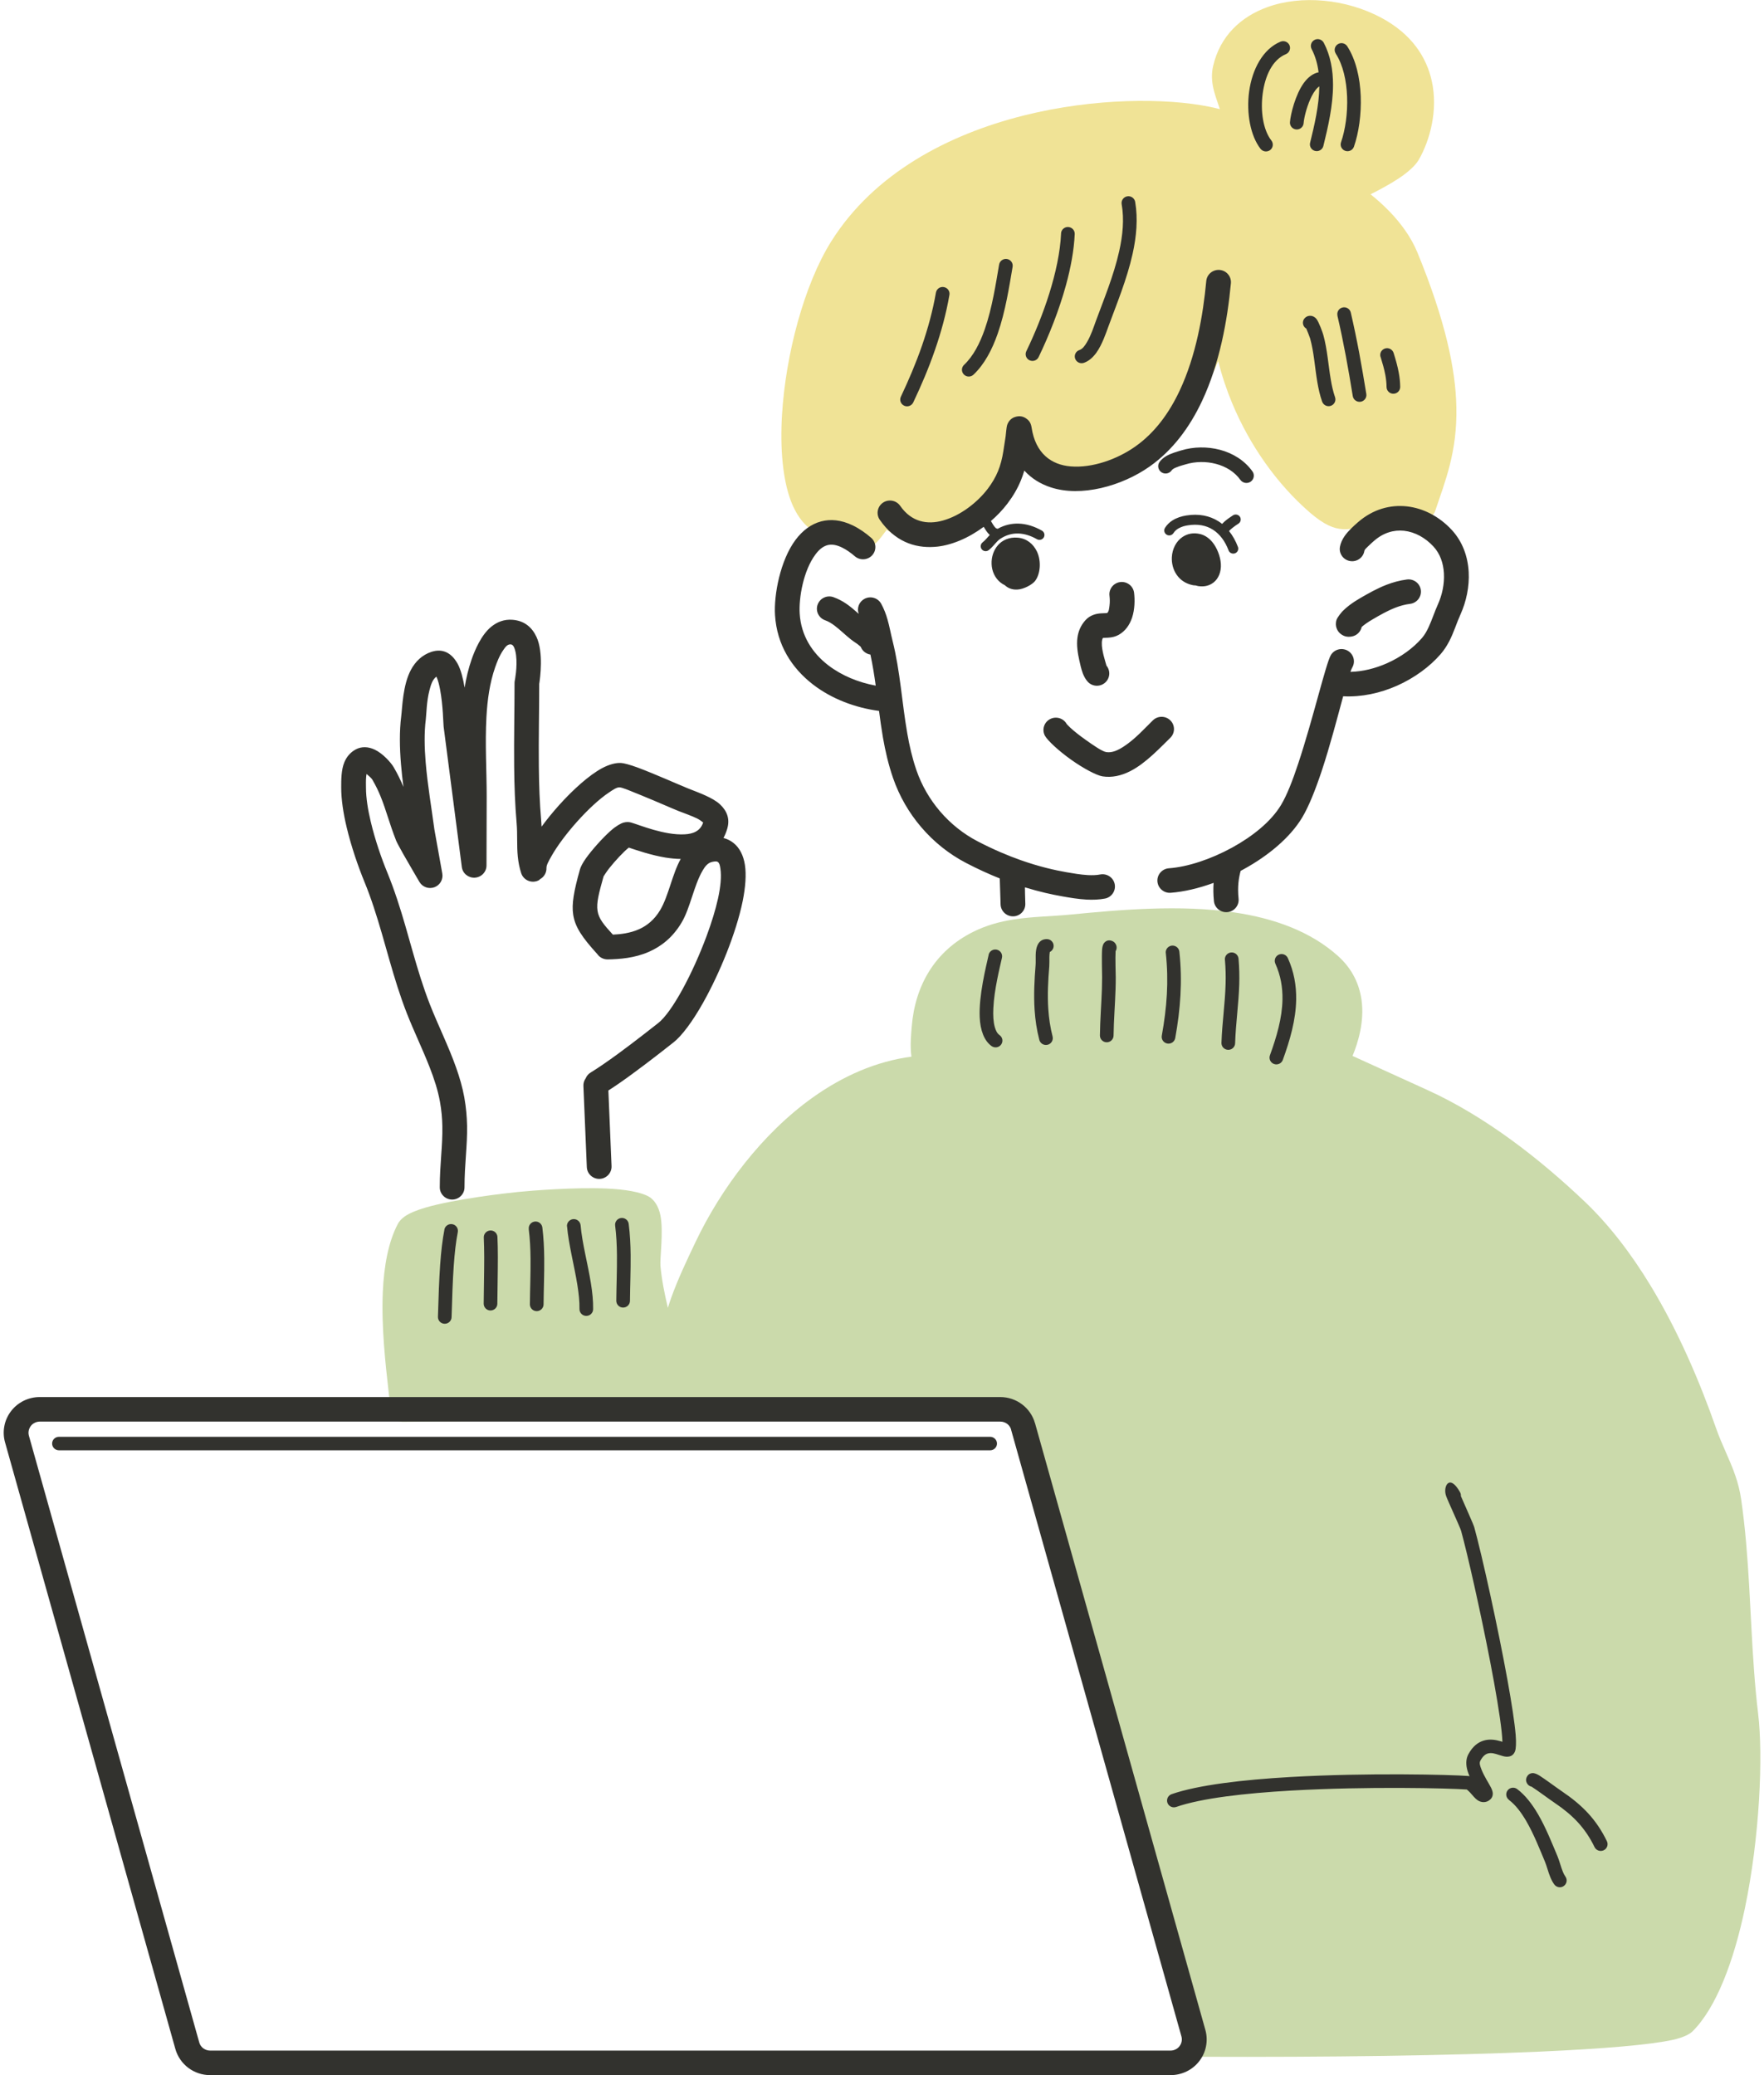
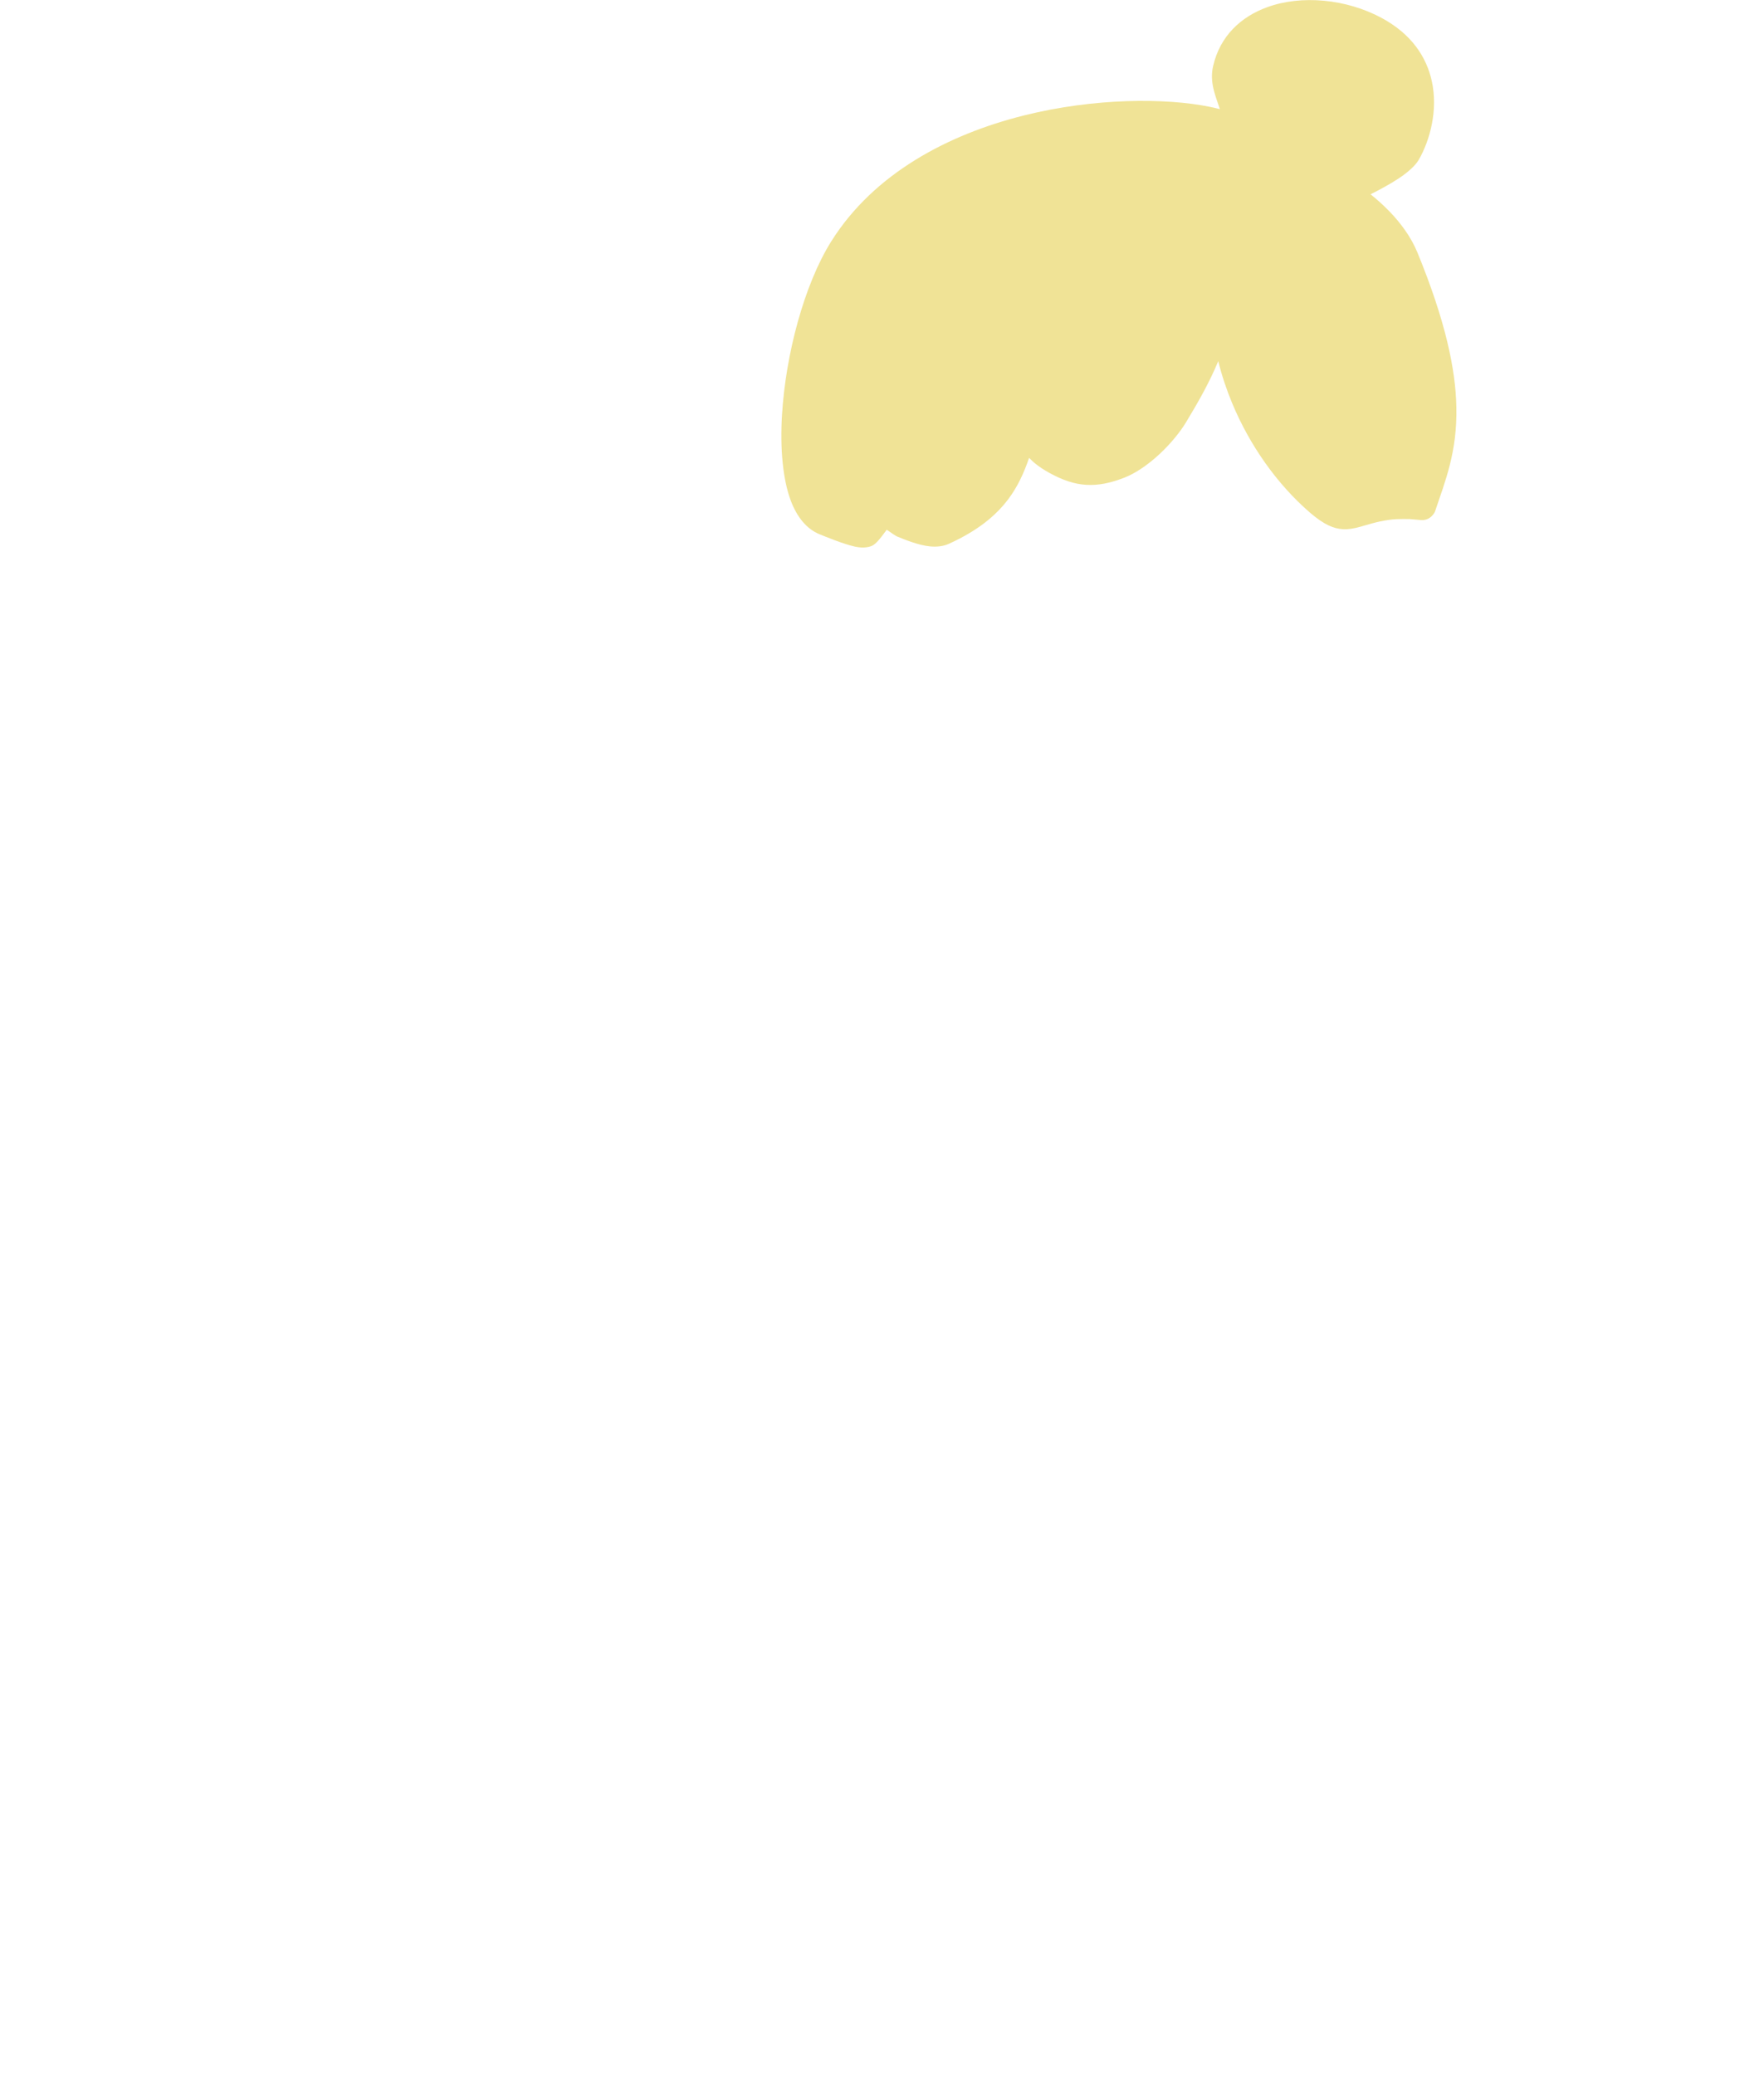
<svg xmlns="http://www.w3.org/2000/svg" width="238" height="280" viewBox="0 0 238 280" fill="none">
  <g clip-path="url(#clip0_11773_617)">
-     <path fill-rule="evenodd" clip-rule="evenodd" d="M122.972 142.574C122.755 141.143 122.947 139.351 123.011 138.535C123.235 135.736 124.021 133.204 125.363 131.051C126.743 128.841 128.712 127.024 131.306 125.733C133.07 124.853 134.873 124.365 136.701 124.074C139.251 123.669 141.858 123.656 144.51 123.397C151.029 122.763 159.184 122.029 166.547 123.118C171.903 123.909 176.843 125.676 180.55 129.019C182.505 130.785 183.4 132.855 183.694 134.9C184.116 137.844 183.208 140.738 182.486 142.479L192.661 147.113C196.527 148.874 200.317 151.197 203.909 153.812C207.456 156.401 210.805 159.276 213.834 162.156C217.177 165.347 220.123 169.235 222.68 173.445C226.418 179.599 229.339 186.437 231.525 192.692C232.311 194.952 233.391 196.934 234.132 199.106C234.477 200.112 234.752 201.157 234.912 202.271C235.193 204.215 235.411 206.165 235.583 208.121C236.261 215.808 236.286 223.563 237.206 231.212C237.897 236.922 237.43 247.894 235.417 257.512C233.934 264.584 231.57 270.915 228.342 274.112C227.978 274.467 227.115 274.929 225.703 275.239C222.667 275.91 216.301 276.448 207.801 276.828C195.69 277.366 179.182 277.594 161.849 277.525C161.102 277.525 160.45 277.031 160.245 276.322L135.889 190.894L87.553 191.426L54.403 191.856C53.502 191.869 52.76 191.173 52.715 190.28L52.422 187.69C52.019 184.145 51.444 179.067 51.648 174.338C51.801 170.875 52.383 167.595 53.674 165.151C53.853 164.809 54.154 164.455 54.614 164.132C55.202 163.72 56.16 163.309 57.368 162.954C61.331 161.789 68.22 160.998 69.824 160.84C71.793 160.643 77.455 160.187 81.84 160.371C84.37 160.479 86.511 160.859 87.56 161.473C88.269 161.891 88.857 162.758 89.106 163.999C89.534 166.145 89.023 169.817 89.106 170.786C89.285 172.749 89.675 174.623 90.11 176.465C90.237 176.047 90.378 175.629 90.525 175.212C91.471 172.54 92.749 169.893 93.848 167.576C97.248 160.434 102.777 152.982 109.679 148.069C113.699 145.208 118.179 143.207 122.985 142.574H122.972Z" fill="#CBDAAB" />
    <path fill-rule="evenodd" clip-rule="evenodd" d="M164.584 14.726C164.136 14.612 163.67 14.498 163.171 14.403C157.266 13.207 147.673 13.194 138.112 15.587C127.982 18.126 117.91 23.368 112.126 32.612C108.477 38.449 105.997 47.883 105.511 55.968C105.236 60.533 105.613 64.673 106.694 67.554C107.55 69.833 108.879 71.391 110.547 72.075C111.212 72.347 113.756 73.404 115.36 73.759C116.549 74.025 117.469 73.803 117.865 73.524C118.166 73.322 118.543 72.923 118.926 72.423L119.642 71.479C120.185 71.859 120.837 72.309 121.035 72.391C122.249 72.885 123.937 73.562 125.432 73.721C126.391 73.822 127.286 73.714 128.046 73.366C131.906 71.606 134.341 69.605 136.029 67.364C137.307 65.667 138.15 63.812 138.847 61.78C139.109 62.059 139.377 62.305 139.659 62.533C140.215 62.989 140.828 63.388 141.589 63.812C143.41 64.813 144.976 65.326 146.561 65.42C148.14 65.515 149.757 65.205 151.687 64.458C153.253 63.85 154.94 62.666 156.435 61.28C157.899 59.919 159.177 58.361 159.989 57.032C161.682 54.239 163.21 51.536 164.367 48.731C164.846 50.662 165.479 52.568 166.252 54.423C168.629 60.127 172.304 65.326 176.727 69.156C178.657 70.821 179.961 71.334 181.181 71.403C181.916 71.448 182.645 71.321 183.495 71.087C184.447 70.827 185.617 70.409 187.368 70.15C187.72 70.099 188.077 70.068 188.429 70.049C189.011 70.023 189.586 70.03 190.174 70.036C190.218 70.036 191.273 70.131 191.688 70.169C193.05 70.289 193.599 69.061 193.599 69.055C194.98 64.939 196.629 60.976 196.494 54.885C196.386 49.852 195.05 43.35 191.235 34.062C190.372 31.96 188.972 30.098 187.528 28.591C186.627 27.654 185.713 26.85 184.914 26.217C186.115 25.616 187.528 24.856 188.71 24.077C189.982 23.235 190.985 22.323 191.426 21.551C192.928 18.936 194.053 14.853 193.171 10.908C192.462 7.724 190.487 4.602 186.358 2.393C181.622 -0.14 175.608 -0.716 170.981 0.968C167.396 2.266 164.616 4.875 163.683 8.882C163.465 9.807 163.478 10.68 163.632 11.541C163.811 12.573 164.207 13.586 164.565 14.669L164.59 14.739L164.584 14.726Z" fill="#F0E396" />
-     <path fill-rule="evenodd" clip-rule="evenodd" d="M139.64 192.034C139.346 190.989 138.719 190.109 137.895 189.489C137.071 188.868 136.048 188.507 134.955 188.507H5.357C4.596 188.507 3.861 188.684 3.197 189.007C2.532 189.337 1.944 189.811 1.49 190.407C1.037 191.002 0.723 191.692 0.589 192.414C0.449 193.135 0.474 193.882 0.679 194.611L23.661 276.474C23.955 277.512 24.581 278.398 25.406 279.019C26.23 279.639 27.253 280 28.346 280H157.944C158.704 280 159.439 279.823 160.104 279.5C160.769 279.177 161.357 278.702 161.817 278.101C162.277 277.499 162.584 276.816 162.718 276.094C162.859 275.372 162.833 274.625 162.628 273.897L139.646 192.034H139.64ZM136.419 192.92L159.401 274.783C159.465 275.011 159.471 275.245 159.426 275.467C159.382 275.695 159.286 275.904 159.145 276.094C159.005 276.284 158.819 276.429 158.608 276.531C158.404 276.632 158.174 276.689 157.937 276.689H28.346C28.007 276.689 27.687 276.575 27.425 276.385C27.17 276.189 26.972 275.917 26.882 275.587L3.9 193.724C3.836 193.496 3.83 193.262 3.874 193.04C3.919 192.819 4.015 192.597 4.155 192.414C4.296 192.224 4.481 192.078 4.692 191.977C4.897 191.875 5.127 191.818 5.37 191.818H134.968C135.307 191.818 135.626 191.932 135.888 192.122C136.144 192.319 136.342 192.591 136.431 192.92H136.419ZM203.582 242.861C204.496 243.551 205.257 244.583 205.922 245.716C206.957 247.496 207.749 249.547 208.427 251.155C208.695 251.794 208.874 252.561 209.149 253.238C209.296 253.605 209.475 253.96 209.699 254.264C209.993 254.675 210.568 254.777 210.983 254.485C211.399 254.194 211.501 253.624 211.207 253.213C211.066 253.016 210.958 252.795 210.862 252.561C210.581 251.87 210.402 251.098 210.133 250.452C209.424 248.781 208.599 246.66 207.519 244.805C206.727 243.444 205.794 242.228 204.701 241.405C204.298 241.101 203.717 241.177 203.41 241.576C203.103 241.975 203.18 242.551 203.589 242.855L203.582 242.861ZM206.65 241.082L206.676 241.101C207.404 241.563 209.098 242.823 209.731 243.247C210.945 244.064 211.987 244.912 212.881 245.881C213.763 246.843 214.505 247.926 215.137 249.23C215.355 249.686 215.911 249.876 216.371 249.661C216.831 249.446 217.023 248.895 216.806 248.439C216.09 246.964 215.253 245.735 214.249 244.646C213.258 243.577 212.114 242.639 210.772 241.734C210.133 241.304 208.414 240.025 207.673 239.562C207.232 239.284 206.88 239.24 206.784 239.246C206.375 239.271 206.145 239.487 206.011 239.74C205.928 239.904 205.8 240.202 206.017 240.613C206.152 240.867 206.382 241.025 206.644 241.082H206.65ZM202.707 235.023L202.438 234.941C201.761 234.744 200.968 234.624 200.189 234.858C199.46 235.074 198.712 235.586 198.105 236.72C197.76 237.366 197.76 238.163 198.016 238.993C198.086 239.214 198.169 239.442 198.271 239.664C198.214 239.651 198.156 239.645 198.099 239.638C195.747 239.461 184.486 239.176 174.068 239.778C167.703 240.145 161.644 240.848 158.078 242.089C157.599 242.253 157.343 242.779 157.509 243.254C157.675 243.728 158.206 243.982 158.685 243.817C162.136 242.62 168.003 241.962 174.171 241.607C184.422 241.019 195.491 241.285 197.907 241.462C197.952 241.5 198.195 241.709 198.323 241.848C198.687 242.26 199.045 242.703 199.364 242.912C199.633 243.089 199.908 243.165 200.176 243.165C200.476 243.165 200.79 243.064 201.083 242.791C201.269 242.614 201.403 242.374 201.409 242.038C201.409 241.854 201.352 241.57 201.179 241.228C200.898 240.651 200.227 239.676 199.863 238.714C199.703 238.296 199.556 237.897 199.729 237.581C200.029 237.017 200.355 236.72 200.719 236.606C201.23 236.454 201.748 236.637 202.164 236.77C202.617 236.916 203.007 237.036 203.269 237.036C203.857 237.049 204.228 236.796 204.413 236.289C204.535 235.96 204.586 235.194 204.496 234.092C204.356 232.414 203.953 229.819 203.416 226.837C202.087 219.48 199.933 209.787 198.911 206.083C198.796 205.665 197.651 203.151 197.102 201.866C197.115 201.695 197.083 201.518 196.993 201.353C195.562 198.777 194.654 200.575 195.108 201.854C195.363 202.563 196.993 206.064 197.134 206.564C198.016 209.755 199.748 217.447 201.052 224.197C201.78 227.964 202.368 231.433 202.605 233.662C202.662 234.194 202.694 234.649 202.707 235.017V235.023ZM207.743 240.367C207.762 240.284 207.775 240.196 207.762 240.094C207.749 239.993 207.717 239.885 207.654 239.759C207.756 239.949 207.781 240.164 207.743 240.367ZM7.952 195.693H133.594C134.105 195.693 134.514 195.282 134.514 194.781C134.514 194.281 134.099 193.87 133.594 193.87H7.952C7.44 193.87 7.031 194.281 7.031 194.781C7.031 195.282 7.447 195.693 7.952 195.693ZM59.962 165.911C59.694 167.291 59.515 168.849 59.387 170.653C59.246 172.66 59.163 174.971 59.087 177.681C59.074 178.187 59.47 178.605 59.981 178.618C60.493 178.63 60.915 178.232 60.927 177.731C61.004 175.047 61.081 172.761 61.221 170.773C61.343 169.058 61.509 167.57 61.765 166.253C61.86 165.759 61.535 165.278 61.036 165.183C60.538 165.088 60.052 165.411 59.956 165.905L59.962 165.911ZM76.509 165.493C76.713 167.893 77.474 170.729 77.902 173.394C78.081 174.521 78.202 175.617 78.183 176.623C78.171 177.13 78.579 177.548 79.084 177.554C79.596 177.567 80.017 177.162 80.024 176.661C80.043 175.547 79.922 174.344 79.717 173.103C79.295 170.482 78.535 167.696 78.337 165.335C78.292 164.835 77.844 164.455 77.34 164.499C76.835 164.543 76.451 164.987 76.496 165.487L76.509 165.493ZM71.338 165.848C71.505 167.171 71.569 168.507 71.581 169.843C71.6 171.888 71.511 173.945 71.492 175.99C71.492 176.497 71.894 176.908 72.406 176.915C72.917 176.915 73.332 176.516 73.339 176.009C73.358 173.952 73.447 171.888 73.428 169.824C73.415 168.418 73.345 167.013 73.173 165.62C73.109 165.12 72.649 164.765 72.144 164.828C71.639 164.892 71.281 165.347 71.345 165.848H71.338ZM65.273 166.994C65.312 167.791 65.324 168.697 65.331 169.64C65.331 171.767 65.273 174.097 65.26 175.908C65.26 176.414 65.669 176.826 66.174 176.826C66.686 176.826 67.101 176.421 67.101 175.921C67.114 174.104 67.171 171.767 67.171 169.634C67.171 168.659 67.152 167.728 67.114 166.899C67.088 166.392 66.66 166.006 66.149 166.031C65.638 166.057 65.248 166.487 65.273 166.987V166.994ZM82.996 165.366C83.162 166.69 83.226 168.026 83.239 169.361C83.258 171.413 83.168 173.464 83.149 175.509C83.149 176.016 83.552 176.427 84.063 176.433C84.574 176.433 84.99 176.035 84.996 175.528C85.015 173.47 85.105 171.406 85.086 169.342C85.073 167.937 85.002 166.531 84.824 165.138C84.76 164.638 84.299 164.284 83.795 164.347C83.29 164.41 82.932 164.866 82.996 165.366ZM72.789 118.667C73.364 118.388 73.754 117.793 73.729 117.116C73.716 116.73 74.023 116.192 74.406 115.514C75.199 114.109 76.477 112.412 77.889 110.835C79.295 109.271 80.829 107.822 82.159 106.935C82.734 106.549 83.207 106.22 83.597 106.239C83.999 106.258 85.169 106.764 86.492 107.302C88.505 108.119 90.754 109.12 91.56 109.436C92.352 109.753 93.317 110.069 94.123 110.474C94.385 110.607 94.736 110.873 94.87 110.981C94.487 112.159 93.49 112.519 92.391 112.576C89.642 112.735 86.287 111.31 85.175 110.994C84.894 110.911 84.542 110.88 84.133 110.994C83.763 111.095 83.104 111.462 82.395 112.095C81.315 113.051 79.877 114.659 79.059 115.805C78.611 116.432 78.337 116.977 78.247 117.312C77.423 120.244 77.109 121.985 77.34 123.441C77.602 125.106 78.541 126.48 80.586 128.734C80.893 129.177 81.411 129.462 81.999 129.456C83.603 129.424 85.629 129.278 87.552 128.43C89.195 127.708 90.767 126.505 91.975 124.46C93.126 122.523 93.624 119.458 94.806 117.451C95.139 116.882 95.516 116.4 96.136 116.286C96.449 116.23 96.692 116.185 96.864 116.318C97.088 116.495 97.139 116.825 97.197 117.205C97.523 119.344 96.634 122.776 95.35 126.258C93.464 131.355 90.678 136.591 88.786 138.06C88.204 138.509 85.814 140.415 83.366 142.207C82.069 143.15 80.759 144.068 79.698 144.714C79.378 144.904 79.148 145.189 79.02 145.505C78.81 145.797 78.695 146.151 78.714 146.537L79.174 157.484C79.212 158.396 79.992 159.105 80.912 159.067C81.832 159.029 82.548 158.256 82.51 157.345L82.082 147.145C83.079 146.506 84.223 145.708 85.348 144.878C87.834 143.061 90.262 141.13 90.85 140.668C91.982 139.788 93.451 137.819 94.877 135.274C97.114 131.285 99.325 125.878 100.2 121.605C100.584 119.705 100.705 118.015 100.507 116.717C100.303 115.387 99.766 114.393 98.993 113.767C98.603 113.45 98.149 113.209 97.612 113.07C97.81 112.703 97.983 112.285 98.117 111.829C98.507 110.5 98.091 109.423 97.152 108.543C96.161 107.613 94.276 106.961 92.832 106.384C91.783 105.967 88.268 104.396 86.031 103.567C84.983 103.181 84.14 102.959 83.769 102.947C83.066 102.915 82.184 103.143 81.213 103.662C79.513 104.58 77.346 106.505 75.422 108.651C74.572 109.601 73.767 110.588 73.07 111.544C73.058 111.278 73.045 111.013 73.019 110.747C72.808 108.334 72.725 105.865 72.7 103.383C72.661 99.673 72.751 95.925 72.751 92.285C72.885 91.443 73.345 88.024 72.386 85.947C71.786 84.656 70.763 83.757 69.159 83.63C68.047 83.541 67.082 83.908 66.264 84.579C64.947 85.656 64.078 87.688 63.637 88.954C63.209 90.176 62.902 91.462 62.685 92.785C62.48 91.55 62.18 90.354 61.739 89.556C60.902 88.049 59.681 87.473 58.211 87.954C56.965 88.366 56.057 89.239 55.444 90.379C54.338 92.43 54.281 95.482 54.134 96.641C53.878 98.679 53.916 100.883 54.102 103.111C54.185 104.137 54.3 105.169 54.434 106.188C54.083 105.333 53.667 104.466 53.117 103.523C52.734 102.871 51.641 101.661 50.567 101.155C49.666 100.724 48.765 100.718 48.017 101.11C47.289 101.497 46.784 102.092 46.471 102.826C46.023 103.877 46.036 105.302 46.036 106.277C46.036 107.866 46.317 109.721 46.765 111.601C47.391 114.242 48.331 116.939 49.168 118.984C49.634 120.117 50.043 121.25 50.42 122.39C52.005 127.164 53.015 131.95 54.901 136.755C55.815 139.085 56.99 141.51 57.956 143.973C58.563 145.524 59.08 147.094 59.361 148.665C59.572 149.842 59.662 150.912 59.681 151.944C59.732 154.641 59.336 157.066 59.336 160.206C59.336 161.118 60.084 161.859 61.004 161.859C61.924 161.859 62.672 161.118 62.672 160.206C62.672 157.041 63.068 154.597 63.017 151.881C62.992 150.691 62.889 149.45 62.647 148.082C62.404 146.74 62.014 145.391 61.541 144.055C60.518 141.162 59.087 138.294 58.013 135.559C56.153 130.81 55.163 126.075 53.59 121.358C53.188 120.149 52.753 118.946 52.261 117.743C51.475 115.837 50.599 113.317 50.018 110.854C49.634 109.24 49.379 107.651 49.379 106.289C49.379 105.872 49.353 105.34 49.404 104.814C49.417 104.688 49.43 104.555 49.462 104.434C49.756 104.681 50.126 105.011 50.229 105.188C50.695 105.986 51.047 106.72 51.341 107.442C52.108 109.316 52.529 111.101 53.456 113.45C53.533 113.653 53.929 114.387 54.428 115.273C55.329 116.856 56.588 118.996 56.588 118.996C56.997 119.693 57.847 119.997 58.607 119.718C59.368 119.439 59.815 118.661 59.675 117.869L58.607 111.912C58.237 109.107 57.687 105.948 57.431 102.852C57.265 100.857 57.221 98.882 57.451 97.052C57.54 96.311 57.547 94.659 57.943 93.139C58.128 92.424 58.345 91.689 58.876 91.303C58.895 91.335 58.908 91.367 58.921 91.392C59.119 91.848 59.259 92.424 59.374 93.025C59.783 95.191 59.809 97.723 59.854 98.052L62.308 116.983C62.416 117.85 63.19 118.477 64.072 118.426C64.954 118.369 65.638 117.648 65.638 116.78L65.663 107.518C65.669 104.124 65.427 100.363 65.631 96.729C65.759 94.406 66.079 92.133 66.801 90.056C67.024 89.417 67.37 88.48 67.9 87.72C68.168 87.334 68.437 86.916 68.903 86.947C69.146 86.966 69.268 87.15 69.357 87.346C69.498 87.656 69.575 88.024 69.626 88.397C69.83 90.024 69.453 91.841 69.453 91.841C69.434 91.949 69.421 92.057 69.421 92.171C69.421 95.868 69.332 99.667 69.37 103.434C69.395 105.998 69.485 108.556 69.702 111.051C69.837 112.576 69.709 114.09 69.862 115.584C69.939 116.337 70.079 117.084 70.322 117.825C70.61 118.692 71.549 119.167 72.425 118.889C72.572 118.844 72.706 118.775 72.834 118.692L72.789 118.667ZM172.068 130.019C172.79 131.614 173.059 133.235 173.033 134.856C172.988 137.389 172.234 139.927 171.339 142.397C171.167 142.871 171.416 143.397 171.895 143.568C172.375 143.739 172.905 143.492 173.078 143.017C174.043 140.358 174.835 137.617 174.88 134.888C174.912 133.001 174.593 131.121 173.755 129.272C173.544 128.81 173.001 128.607 172.535 128.81C172.068 129.019 171.864 129.557 172.068 130.019ZM165.268 129.512C165.37 130.665 165.389 131.747 165.357 132.798C165.281 135.451 164.897 137.914 164.801 140.712C164.782 141.219 165.185 141.637 165.69 141.656C166.201 141.675 166.629 141.276 166.642 140.776C166.738 137.977 167.115 135.508 167.198 132.855C167.23 131.728 167.211 130.576 167.102 129.348C167.057 128.848 166.61 128.474 166.099 128.518C165.594 128.563 165.217 129.006 165.262 129.512H165.268ZM133.389 128.841C133.019 130.5 132.054 134.337 132.181 137.243C132.258 139.003 132.776 140.44 133.792 141.156C134.207 141.447 134.783 141.352 135.077 140.94C135.371 140.529 135.275 139.959 134.859 139.668C134.533 139.44 134.354 139.054 134.22 138.592C134.016 137.876 133.977 136.996 134.022 136.059C134.137 133.508 134.885 130.595 135.185 129.228C135.294 128.734 134.981 128.246 134.482 128.139C133.984 128.031 133.492 128.341 133.383 128.835L133.389 128.841ZM141.634 128.455C141.947 128.31 142.158 127.993 142.158 127.626C142.158 127.119 141.742 126.714 141.231 126.714C140.618 126.714 140.189 127.024 139.947 127.613C139.812 127.93 139.748 128.379 139.736 128.86C139.723 129.335 139.755 129.848 139.723 130.222C139.557 132.254 139.461 134.267 139.589 136.262C139.678 137.623 139.876 138.978 140.228 140.32C140.356 140.807 140.86 141.099 141.353 140.972C141.845 140.845 142.139 140.345 142.017 139.858C141.698 138.63 141.519 137.389 141.436 136.141C141.308 134.236 141.41 132.311 141.57 130.367C141.595 130.025 141.583 129.569 141.583 129.126C141.583 128.917 141.615 128.626 141.64 128.455H141.634ZM157.292 128.607C157.496 130.5 157.535 132.343 157.432 134.179C157.33 136.027 157.087 137.87 156.749 139.75C156.659 140.244 156.998 140.719 157.496 140.807C157.995 140.896 158.474 140.561 158.564 140.067C158.915 138.11 159.164 136.198 159.267 134.274C159.375 132.343 159.337 130.405 159.12 128.405C159.062 127.904 158.608 127.543 158.104 127.594C157.599 127.651 157.228 128.101 157.286 128.601L157.292 128.607ZM150.537 128.316C150.677 128.069 150.703 127.759 150.575 127.48C150.402 127.1 150.134 126.993 149.98 126.942C149.629 126.828 149.252 126.866 148.939 127.271C148.875 127.36 148.734 127.632 148.696 128.075C148.626 129 148.696 131.52 148.696 131.861C148.696 132.381 148.683 132.893 148.67 133.406C148.6 135.515 148.427 137.598 148.402 139.712C148.396 140.219 148.805 140.63 149.309 140.637C149.821 140.643 150.236 140.238 150.243 139.737C150.268 137.636 150.447 135.565 150.511 133.47C150.53 132.938 150.537 132.406 150.537 131.868C150.537 131.551 150.46 129.278 150.517 128.322L150.537 128.316ZM148.9 128.253C148.9 128.253 148.907 128.272 148.913 128.278L148.894 128.246L148.9 128.253ZM91.841 115.9C91.176 115.894 90.492 115.824 89.821 115.717C87.866 115.4 85.961 114.742 84.836 114.368C84.076 114.982 82.989 116.16 82.203 117.148C81.871 117.565 81.481 118.18 81.436 118.249C80.81 120.484 80.446 121.801 80.625 122.922C80.791 123.985 81.487 124.796 82.689 126.113C83.763 126.062 85.002 125.916 86.185 125.397C87.259 124.922 88.287 124.125 89.08 122.782C90.205 120.883 90.71 117.907 91.841 115.9ZM118.6 95.925C118.754 97.122 118.92 98.312 119.124 99.502C119.444 101.338 119.866 103.162 120.486 104.966C121.336 107.429 122.646 109.689 124.301 111.62C125.995 113.602 128.046 115.242 130.328 116.432C131.945 117.274 133.466 117.964 134.885 118.528C134.885 118.623 134.885 118.724 134.898 118.825L135 122.042C135.032 122.953 135.805 123.669 136.725 123.643C137.646 123.612 138.368 122.846 138.336 121.934C138.298 120.756 138.285 120.104 138.285 119.731C140.26 120.339 141.953 120.706 143.315 120.946C144.312 121.124 145.468 121.32 146.6 121.383C147.462 121.427 148.312 121.396 149.086 121.244C149.987 121.067 150.575 120.193 150.396 119.294C150.217 118.395 149.335 117.819 148.427 117.996C147.916 118.097 147.354 118.104 146.779 118.078C145.788 118.021 144.772 117.844 143.896 117.692C142.305 117.413 140.221 116.945 137.742 116.071C135.978 115.451 134.016 114.621 131.875 113.507C129.97 112.513 128.257 111.139 126.838 109.487C125.452 107.866 124.346 105.973 123.637 103.903C123.074 102.263 122.697 100.61 122.409 98.945C121.681 94.798 121.464 90.594 120.422 86.454C120.179 85.485 120.013 84.523 119.744 83.592C119.54 82.87 119.271 82.161 118.894 81.471C118.453 80.667 117.444 80.369 116.632 80.806C115.897 81.199 115.577 82.066 115.859 82.826C115.309 82.338 114.753 81.851 114.146 81.439C113.615 81.085 113.053 80.787 112.439 80.572C111.57 80.268 110.618 80.724 110.311 81.591C110.004 82.452 110.465 83.396 111.34 83.7C111.807 83.864 112.209 84.124 112.599 84.415C113.379 85.004 114.082 85.713 114.842 86.308C115.079 86.492 115.366 86.681 115.66 86.884C115.827 86.998 116.101 87.245 116.133 87.277C116.351 87.853 116.862 88.233 117.437 88.321C117.738 89.714 117.961 91.113 118.153 92.513C115.833 92.088 113.564 91.164 111.736 89.758C109.602 88.112 108.081 85.782 107.895 82.8C107.761 80.673 108.394 76.982 110.024 74.81C110.471 74.209 110.989 73.734 111.647 73.557C112.216 73.405 112.861 73.519 113.596 73.873C113.897 74.019 114.191 74.196 114.478 74.392C114.778 74.602 115.066 74.823 115.335 75.057C116.031 75.659 117.086 75.589 117.693 74.905C118.3 74.222 118.23 73.171 117.539 72.569C117.175 72.253 116.792 71.949 116.383 71.67C115.961 71.379 115.52 71.119 115.066 70.898C113.456 70.119 112.024 70.03 110.79 70.353C109.436 70.708 108.279 71.588 107.346 72.829C105.269 75.596 104.393 80.287 104.566 82.997C104.815 87.011 106.822 90.151 109.691 92.361C112.209 94.304 115.405 95.507 118.6 95.925ZM182.198 90.657C182.294 90.385 182.377 90.183 182.454 90.056C182.907 89.265 182.632 88.252 181.827 87.796C181.028 87.346 180.006 87.618 179.546 88.416C178.875 89.588 177.143 97.052 175.149 103.054C174.407 105.295 173.627 107.315 172.829 108.632C171.486 110.861 168.994 112.855 166.227 114.374C163.402 115.919 160.283 116.97 157.701 117.16C156.781 117.23 156.09 118.028 156.161 118.939C156.231 119.851 157.036 120.535 157.95 120.465C159.727 120.332 161.727 119.864 163.74 119.129C163.689 119.851 163.689 120.674 163.785 121.598C163.881 122.504 164.706 123.169 165.619 123.074C166.54 122.979 167.204 122.162 167.109 121.257C167.025 120.446 167.032 119.737 167.089 119.129C167.153 118.464 167.275 117.926 167.39 117.508C167.537 117.432 167.684 117.35 167.831 117.268C171.141 115.451 174.068 113.001 175.679 110.329C176.567 108.854 177.468 106.6 178.306 104.086C179.437 100.693 180.447 96.793 181.22 93.95C181.226 93.95 181.239 93.95 181.246 93.95C183.7 94.076 186.205 93.532 188.468 92.532C190.807 91.493 192.89 89.974 194.379 88.252C194.833 87.733 195.197 87.156 195.517 86.555C196.137 85.377 196.52 84.067 197.051 82.902C197.824 81.192 198.265 79.154 198.156 77.172C198.041 75.095 197.332 73.082 195.862 71.493C194.2 69.701 192.047 68.574 189.822 68.327C187.579 68.08 185.24 68.701 183.208 70.474C182.664 70.948 181.923 71.613 181.437 72.303C181.092 72.791 180.869 73.304 180.785 73.791C180.626 74.69 181.239 75.551 182.147 75.703C183.054 75.861 183.923 75.254 184.077 74.355C184.122 74.114 184.384 73.924 184.601 73.702C184.876 73.424 185.17 73.171 185.406 72.962C186.652 71.879 188.071 71.468 189.445 71.619C190.909 71.784 192.302 72.556 193.395 73.734C194.328 74.741 194.737 76.032 194.814 77.356C194.897 78.805 194.571 80.293 194.002 81.553C193.561 82.522 193.222 83.605 192.756 84.611C192.513 85.137 192.232 85.65 191.848 86.093C190.653 87.473 188.985 88.676 187.106 89.505C185.553 90.189 183.866 90.62 182.179 90.657H182.198ZM143.909 97.673C143.462 96.894 142.471 96.609 141.666 97.033C140.854 97.464 140.547 98.47 140.982 99.274C141.327 99.907 142.829 101.313 144.51 102.503C146.152 103.675 147.948 104.631 148.76 104.757C150.019 104.954 151.284 104.669 152.492 104.054C154.595 102.991 156.544 100.864 157.893 99.559C158.551 98.92 158.564 97.869 157.918 97.217C157.273 96.565 156.218 96.552 155.554 97.191C154.544 98.173 153.163 99.724 151.623 100.724C150.862 101.218 150.076 101.604 149.271 101.484C148.721 101.402 147.577 100.61 146.453 99.812C145.673 99.262 144.925 98.667 144.395 98.179C144.184 97.983 143.922 97.698 143.903 97.673H143.909ZM149.361 82.725C149.226 82.725 148.843 82.743 148.626 82.756C148.242 82.775 147.878 82.832 147.539 82.959C147.136 83.104 146.766 83.332 146.453 83.68C145.814 84.383 145.481 85.194 145.366 86.061C145.232 87.055 145.405 88.138 145.622 89.106C145.73 89.581 145.877 90.297 146.101 90.879C146.274 91.316 146.491 91.689 146.74 91.968C147.347 92.652 148.408 92.722 149.099 92.114C149.776 91.525 149.853 90.506 149.284 89.816C149.265 89.746 148.971 88.746 148.881 88.372C148.766 87.853 148.638 87.289 148.658 86.739C148.664 86.511 148.69 86.276 148.805 86.074C148.996 86.074 149.341 86.055 149.54 86.042C150.044 86.01 150.524 85.89 150.933 85.662C151.815 85.168 152.409 84.339 152.741 83.339C153.112 82.224 153.125 80.907 153.01 79.977C152.895 79.071 152.058 78.426 151.144 78.54C150.23 78.653 149.578 79.483 149.693 80.388C149.738 80.768 149.757 81.256 149.693 81.743C149.642 82.117 149.623 82.528 149.354 82.737L149.361 82.725ZM183.713 84.605C183.892 84.447 184.083 84.295 184.281 84.155C184.582 83.94 184.895 83.744 185.202 83.567C186.211 82.978 187.202 82.408 188.263 81.996C188.896 81.749 189.554 81.566 190.257 81.477C191.171 81.363 191.816 80.528 191.701 79.622C191.586 78.717 190.743 78.077 189.829 78.191C188.845 78.318 187.924 78.571 187.049 78.913C185.828 79.388 184.678 80.034 183.508 80.711C183.029 80.99 182.537 81.306 182.076 81.654C181.744 81.908 181.431 82.174 181.15 82.459C181.028 82.579 180.46 83.263 180.332 83.617C180.178 84.067 180.223 84.459 180.332 84.763C180.46 85.124 180.683 85.422 181.035 85.643C181.278 85.795 181.693 86.01 182.383 85.884C183.067 85.763 183.578 85.238 183.719 84.605H183.713ZM181.878 82.611H181.904H181.885H181.878ZM135.588 78.976C135.997 79.363 136.559 79.584 137.243 79.552C138.157 79.514 139.288 78.856 139.64 78.407C140.368 77.476 140.528 75.709 139.895 74.399C139.397 73.373 138.502 72.651 137.32 72.55C134.993 72.354 133.715 74.234 133.786 76.096C133.817 77.083 134.252 78.014 134.987 78.597C135.166 78.742 135.371 78.869 135.588 78.97V78.976ZM161.28 78.989C161.401 79.027 161.529 79.059 161.663 79.084C162.584 79.223 163.255 78.97 163.74 78.59C164.392 78.077 164.789 77.166 164.718 76.07C164.654 75.083 164.207 73.93 163.593 73.171C163.121 72.594 162.545 72.221 161.983 72.075C161.005 71.822 160.193 72.025 159.554 72.449C158.711 73.006 158.155 74.051 158.104 75.203C158.033 76.843 158.954 78.558 160.928 78.957C161.043 78.983 161.158 78.989 161.274 78.989H161.28ZM164.884 70.689C164.725 70.562 164.559 70.442 164.386 70.334C163.204 69.587 161.746 69.283 160.053 69.555C159.407 69.657 158.749 69.866 158.193 70.22C157.79 70.474 157.439 70.809 157.183 71.227C156.985 71.537 157.087 71.955 157.401 72.145C157.72 72.341 158.129 72.24 158.327 71.93C158.519 71.619 158.8 71.398 159.113 71.24C159.471 71.056 159.874 70.942 160.264 70.885C161.587 70.67 162.731 70.885 163.651 71.474C164.584 72.069 165.294 73.031 165.76 74.266C165.888 74.614 166.278 74.785 166.629 74.658C166.974 74.532 167.153 74.146 167.025 73.797C166.712 72.981 166.31 72.259 165.824 71.657C165.945 71.518 166.092 71.385 166.239 71.265C166.514 71.037 166.815 70.834 167.089 70.657C167.403 70.454 167.492 70.043 167.294 69.733C167.096 69.422 166.674 69.334 166.361 69.53C165.977 69.777 165.556 70.068 165.185 70.397C165.076 70.493 164.974 70.6 164.878 70.701L164.884 70.689ZM132.725 71.094L132.737 71.113C132.961 71.487 133.191 71.854 133.466 72.113C133.492 72.139 133.517 72.158 133.543 72.177C133.223 72.519 132.936 72.898 132.578 73.177C132.284 73.405 132.233 73.823 132.456 74.114C132.686 74.405 133.108 74.456 133.402 74.228C133.83 73.899 134.169 73.443 134.559 73.044C134.68 72.917 134.814 72.797 134.961 72.702C135.748 72.183 136.572 71.961 137.39 71.987C138.247 72.012 139.097 72.297 139.908 72.759C140.234 72.943 140.643 72.829 140.829 72.512C141.014 72.189 140.899 71.784 140.579 71.6C139.563 71.024 138.496 70.682 137.428 70.651C136.476 70.625 135.524 70.834 134.604 71.353C134.565 71.335 134.527 71.328 134.489 71.316C134.361 71.29 134.278 71.183 134.188 71.075C134.009 70.847 133.856 70.569 133.696 70.302C134.546 69.574 135.3 68.77 135.927 67.947C136.706 66.922 137.294 65.902 137.735 64.826C137.914 64.395 138.068 63.952 138.202 63.496C139.186 64.579 140.4 65.307 141.742 65.75C145.839 67.118 151.361 65.592 155.113 62.946C158.244 60.736 160.532 57.621 162.187 54.094C164.546 49.074 165.607 43.23 166.073 38.222C166.156 37.31 165.479 36.506 164.565 36.424C163.645 36.342 162.833 37.013 162.75 37.918C162.315 42.584 161.357 48.029 159.164 52.702C157.758 55.696 155.841 58.368 153.176 60.248C150.741 61.971 147.379 63.173 144.465 62.933C141.864 62.724 139.704 61.198 139.18 57.665C139.071 56.931 138.694 56.652 138.572 56.557C138.087 56.158 137.582 56.102 137.096 56.222C136.853 56.279 136.112 56.5 135.856 57.456C135.799 57.678 135.716 58.545 135.677 58.894L135.371 60.882C135.217 61.863 134.993 62.743 134.655 63.572C134.316 64.389 133.869 65.162 133.274 65.947C131.843 67.821 129.574 69.581 127.209 70.239C125.132 70.822 122.978 70.454 121.457 68.257C120.933 67.504 119.891 67.314 119.131 67.827C118.37 68.346 118.179 69.378 118.696 70.132C120.69 73.012 123.355 73.981 126.072 73.791C128.36 73.633 130.718 72.569 132.718 71.088L132.725 71.094ZM158.072 63.471C158.219 63.269 158.487 63.155 158.755 63.047C159.171 62.876 159.618 62.756 159.976 62.654C161.267 62.262 162.731 62.236 164.073 62.597C165.37 62.939 166.565 63.648 167.351 64.75C167.671 65.193 168.291 65.301 168.745 64.991C169.192 64.674 169.301 64.06 168.988 63.617C167.927 62.129 166.342 61.154 164.597 60.692C162.89 60.242 161.031 60.274 159.395 60.768C158.807 60.945 158.008 61.166 157.381 61.521C156.998 61.743 156.678 62.015 156.448 62.331C156.129 62.775 156.237 63.395 156.685 63.712C157.132 64.028 157.758 63.921 158.078 63.477L158.072 63.471ZM126.276 39.482C125.854 41.919 125.202 44.3 124.397 46.636C123.585 48.985 122.608 51.277 121.547 53.525C121.329 53.981 121.527 54.525 121.988 54.74C122.448 54.956 122.997 54.759 123.215 54.303C124.308 51.999 125.311 49.644 126.142 47.231C126.985 44.807 127.656 42.325 128.097 39.792C128.187 39.292 127.848 38.824 127.343 38.735C126.838 38.646 126.366 38.982 126.276 39.482ZM176.248 44.338C176.388 44.674 176.721 45.509 176.765 45.674C177.29 47.567 177.398 49.587 177.731 51.537C177.884 52.442 178.082 53.335 178.382 54.19C178.549 54.664 179.073 54.924 179.552 54.759C180.031 54.595 180.293 54.075 180.127 53.601C179.865 52.835 179.686 52.043 179.552 51.233C179.207 49.226 179.085 47.143 178.542 45.193C178.459 44.883 177.941 43.426 177.603 43.021C177.341 42.711 177.034 42.616 176.817 42.61C176.542 42.597 176.267 42.679 176.031 42.932C175.685 43.306 175.711 43.882 176.088 44.224C176.139 44.268 176.19 44.306 176.241 44.338H176.248ZM180.44 42.578C180.869 44.414 181.233 46.199 181.572 47.991C181.91 49.789 182.217 51.594 182.517 53.449C182.601 53.949 183.073 54.285 183.578 54.209C184.083 54.126 184.422 53.658 184.345 53.164C184.039 51.29 183.732 49.473 183.393 47.656C183.054 45.839 182.677 44.028 182.249 42.173C182.134 41.679 181.642 41.375 181.143 41.489C180.645 41.603 180.338 42.09 180.453 42.584L180.44 42.578ZM186.269 48.162C186.525 48.992 186.761 49.796 186.914 50.619C187.01 51.144 187.068 51.67 187.074 52.227C187.081 52.733 187.502 53.139 188.007 53.126C188.519 53.12 188.921 52.702 188.915 52.202C188.909 51.549 188.838 50.916 188.723 50.296C188.563 49.403 188.308 48.529 188.027 47.624C187.873 47.143 187.355 46.87 186.87 47.023C186.384 47.174 186.109 47.681 186.263 48.169L186.269 48.162ZM134.802 35.696C134.367 38.209 133.881 41.502 132.872 44.408C132.213 46.301 131.338 48.035 130.072 49.232C129.702 49.58 129.689 50.157 130.04 50.524C130.392 50.891 130.973 50.904 131.344 50.555C132.808 49.175 133.856 47.193 134.616 45.003C135.665 41.995 136.176 38.602 136.623 36C136.706 35.506 136.368 35.031 135.869 34.949C135.364 34.867 134.891 35.196 134.802 35.696ZM151.335 27.547C151.693 29.593 151.482 31.745 151.003 33.892C150.262 37.215 148.881 40.52 147.833 43.376C147.577 44.078 147.207 45.243 146.651 46.174C146.37 46.655 146.063 47.086 145.635 47.231C145.149 47.396 144.893 47.915 145.059 48.39C145.226 48.871 145.75 49.124 146.229 48.96C146.868 48.745 147.43 48.263 147.903 47.618C148.702 46.516 149.233 44.914 149.565 44.002C150.639 41.077 152.045 37.69 152.805 34.284C153.336 31.904 153.547 29.504 153.157 27.237C153.067 26.737 152.594 26.408 152.09 26.49C151.585 26.579 151.252 27.047 151.335 27.547ZM143.161 31.505C143.046 34.056 142.426 36.861 141.57 39.609C140.701 42.375 139.589 45.079 138.47 47.396C138.253 47.852 138.445 48.396 138.905 48.612C139.365 48.827 139.915 48.637 140.132 48.181C141.506 45.326 142.88 41.907 143.82 38.482C144.465 36.126 144.906 33.765 145.002 31.587C145.027 31.08 144.631 30.656 144.12 30.631C143.609 30.605 143.18 30.998 143.155 31.505H143.161ZM177.296 44.268L177.334 44.237C177.334 44.237 177.29 44.275 177.264 44.294L177.296 44.268ZM172.771 5.622C170.387 6.61 168.943 9.358 168.534 12.352C168.138 15.259 168.713 18.342 170.074 20.083C170.387 20.482 170.969 20.552 171.371 20.248C171.774 19.937 171.844 19.361 171.538 18.962C170.419 17.538 170.042 14.986 170.368 12.599C170.681 10.289 171.646 8.073 173.487 7.313C173.953 7.117 174.177 6.585 173.985 6.116C173.787 5.654 173.25 5.432 172.777 5.622H172.771ZM180.217 7.231C181.214 8.769 181.667 10.896 181.751 13.049C181.834 15.259 181.52 17.494 180.932 19.197C180.766 19.672 181.028 20.197 181.508 20.355C181.987 20.52 182.517 20.26 182.677 19.785C183.329 17.905 183.681 15.423 183.591 12.979C183.495 10.485 182.926 8.028 181.77 6.243C181.495 5.819 180.926 5.692 180.498 5.964C180.07 6.237 179.942 6.8 180.223 7.224L180.217 7.231ZM177.909 9.757C177.162 9.902 176.478 10.415 175.915 11.188C174.778 12.751 174.12 15.417 174.043 16.487C174.005 16.993 174.388 17.43 174.893 17.468C175.404 17.506 175.845 17.126 175.884 16.626C175.935 15.968 176.248 14.588 176.785 13.384C177.059 12.77 177.385 12.207 177.782 11.833C177.858 11.764 177.929 11.7 178.005 11.656C177.973 14.246 177.334 16.924 176.759 19.266C176.638 19.754 176.944 20.254 177.437 20.368C177.929 20.488 178.434 20.184 178.549 19.697C179.175 17.158 179.852 14.252 179.852 11.454C179.852 9.453 179.514 7.509 178.606 5.774C178.37 5.325 177.814 5.148 177.36 5.382C176.906 5.616 176.734 6.167 176.964 6.616C177.475 7.598 177.769 8.655 177.903 9.757H177.909Z" fill="#32322E" />
  </g>
  <defs>
    <clipPath id="clip0_11773_617">
      <rect width="237" height="280" fill="white" transform="translate(0.5)" />
    </clipPath>
  </defs>
</svg>